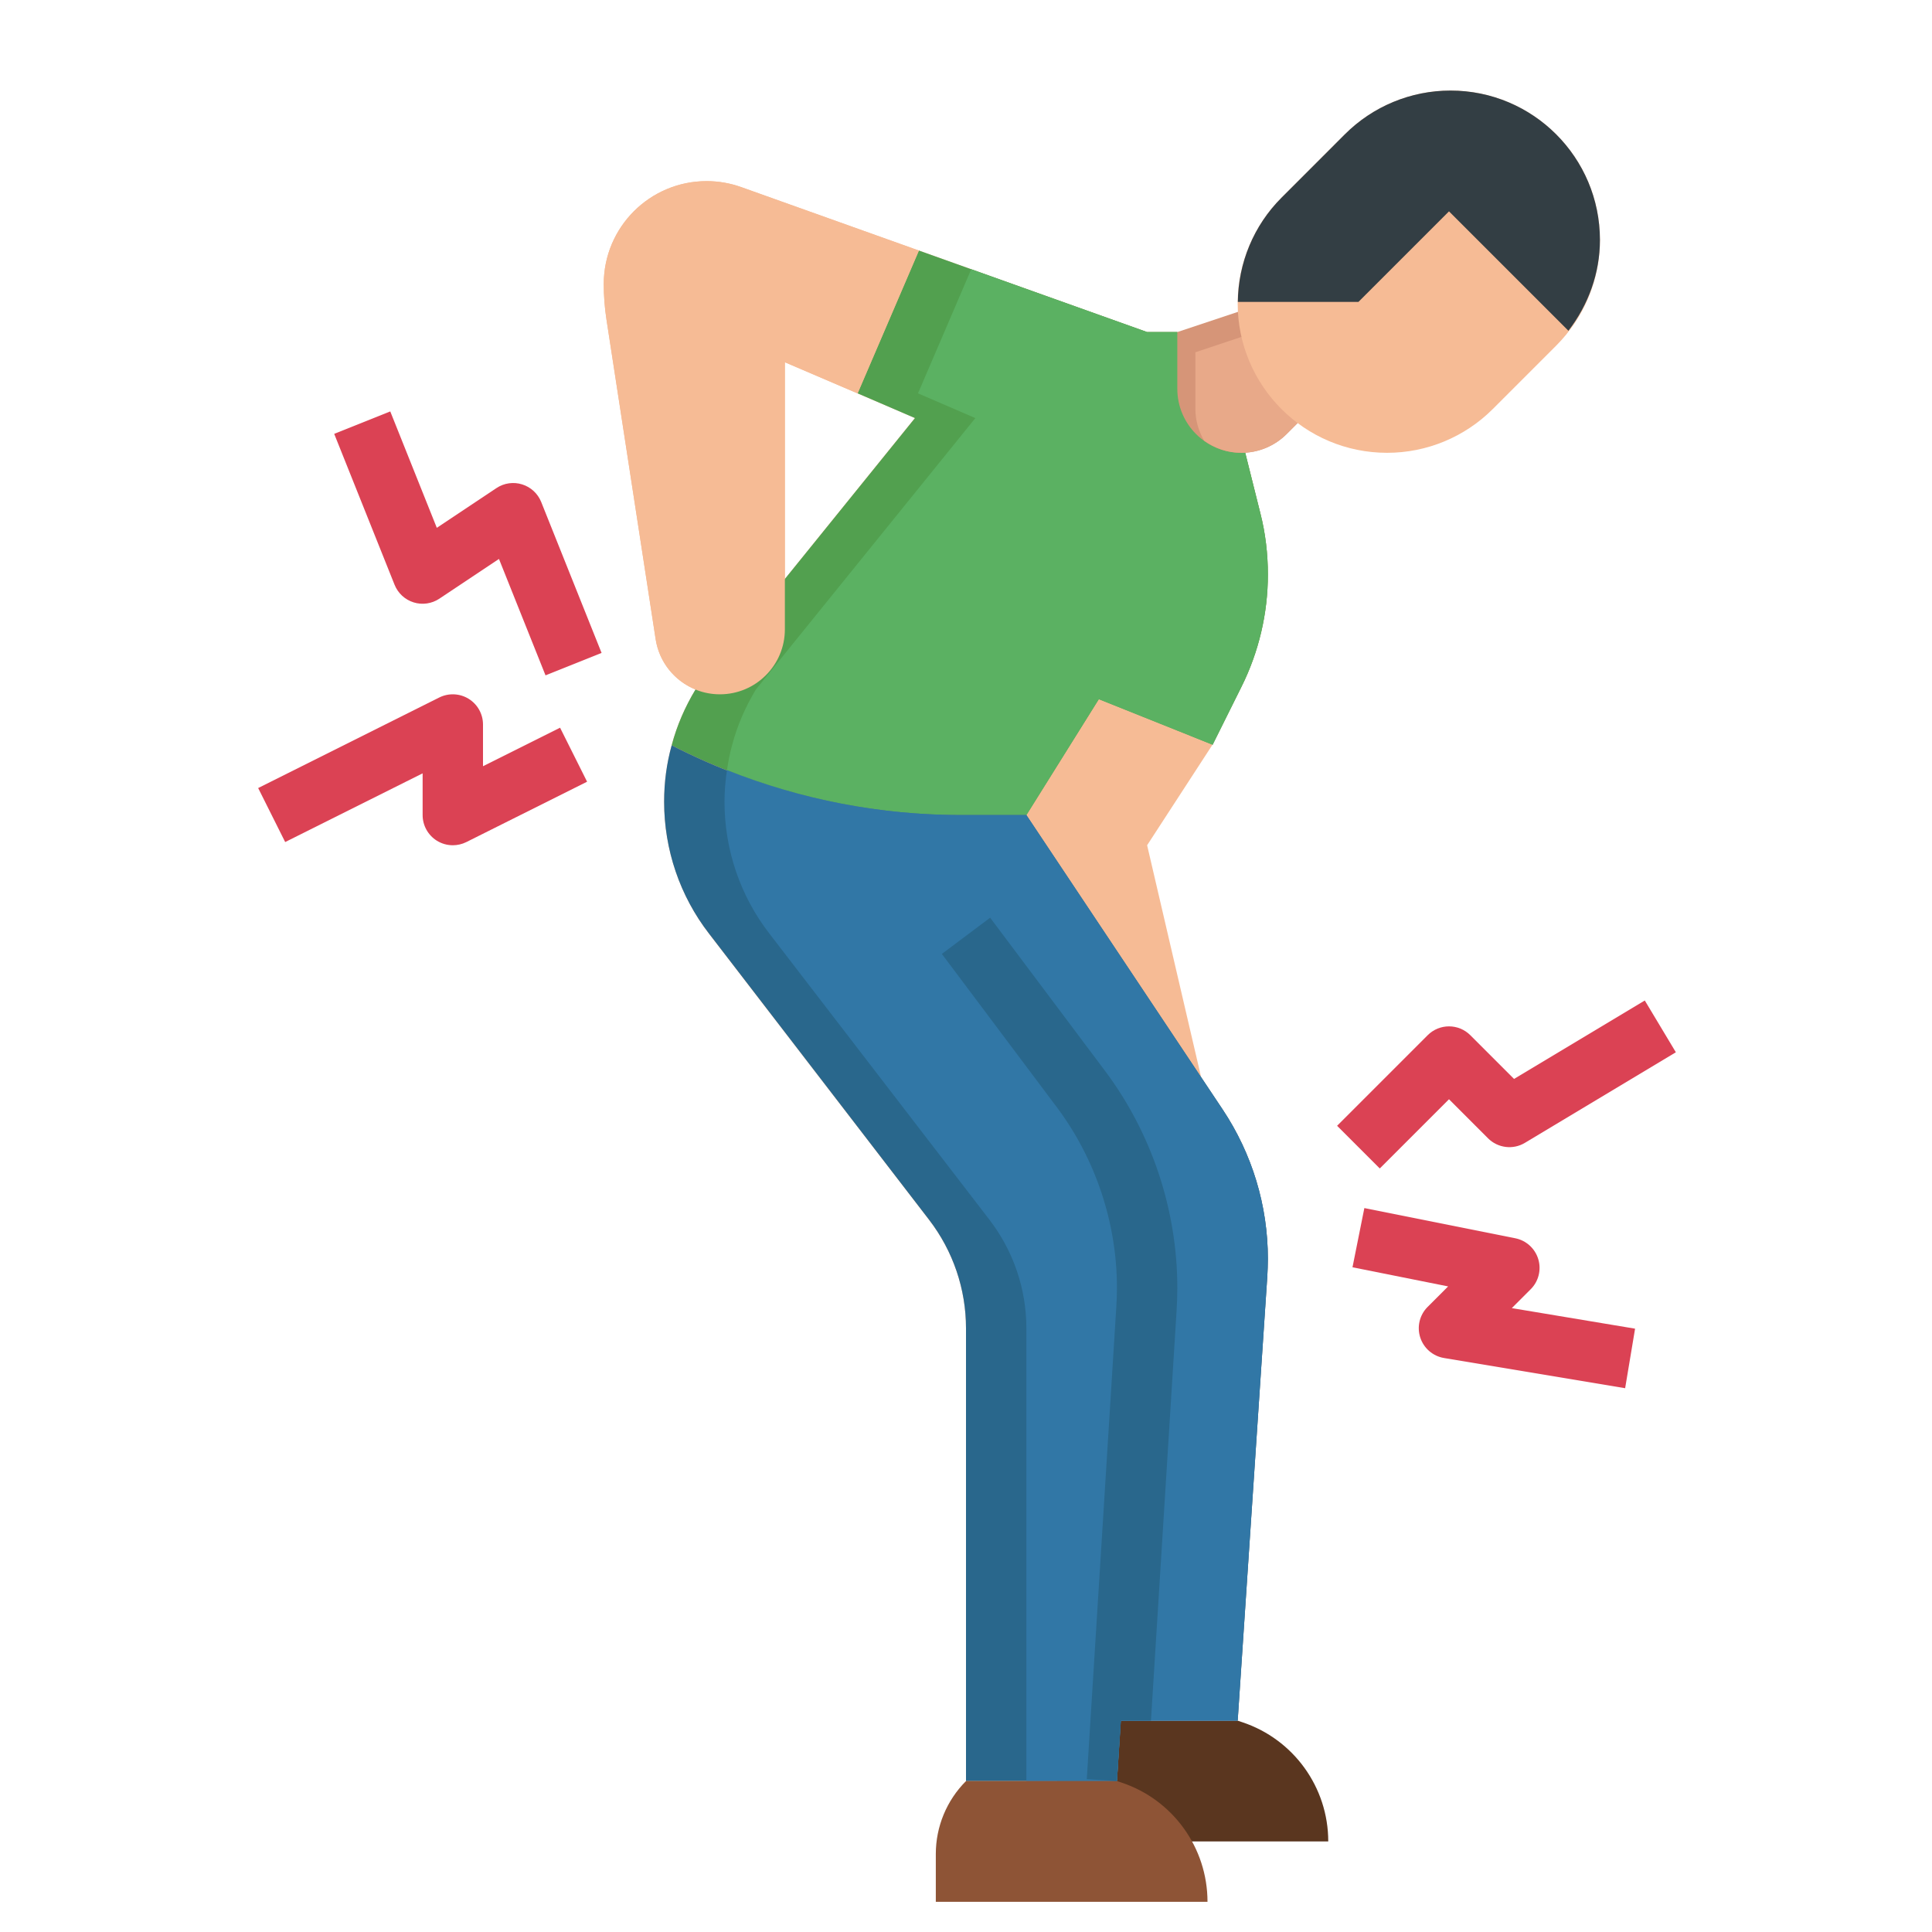
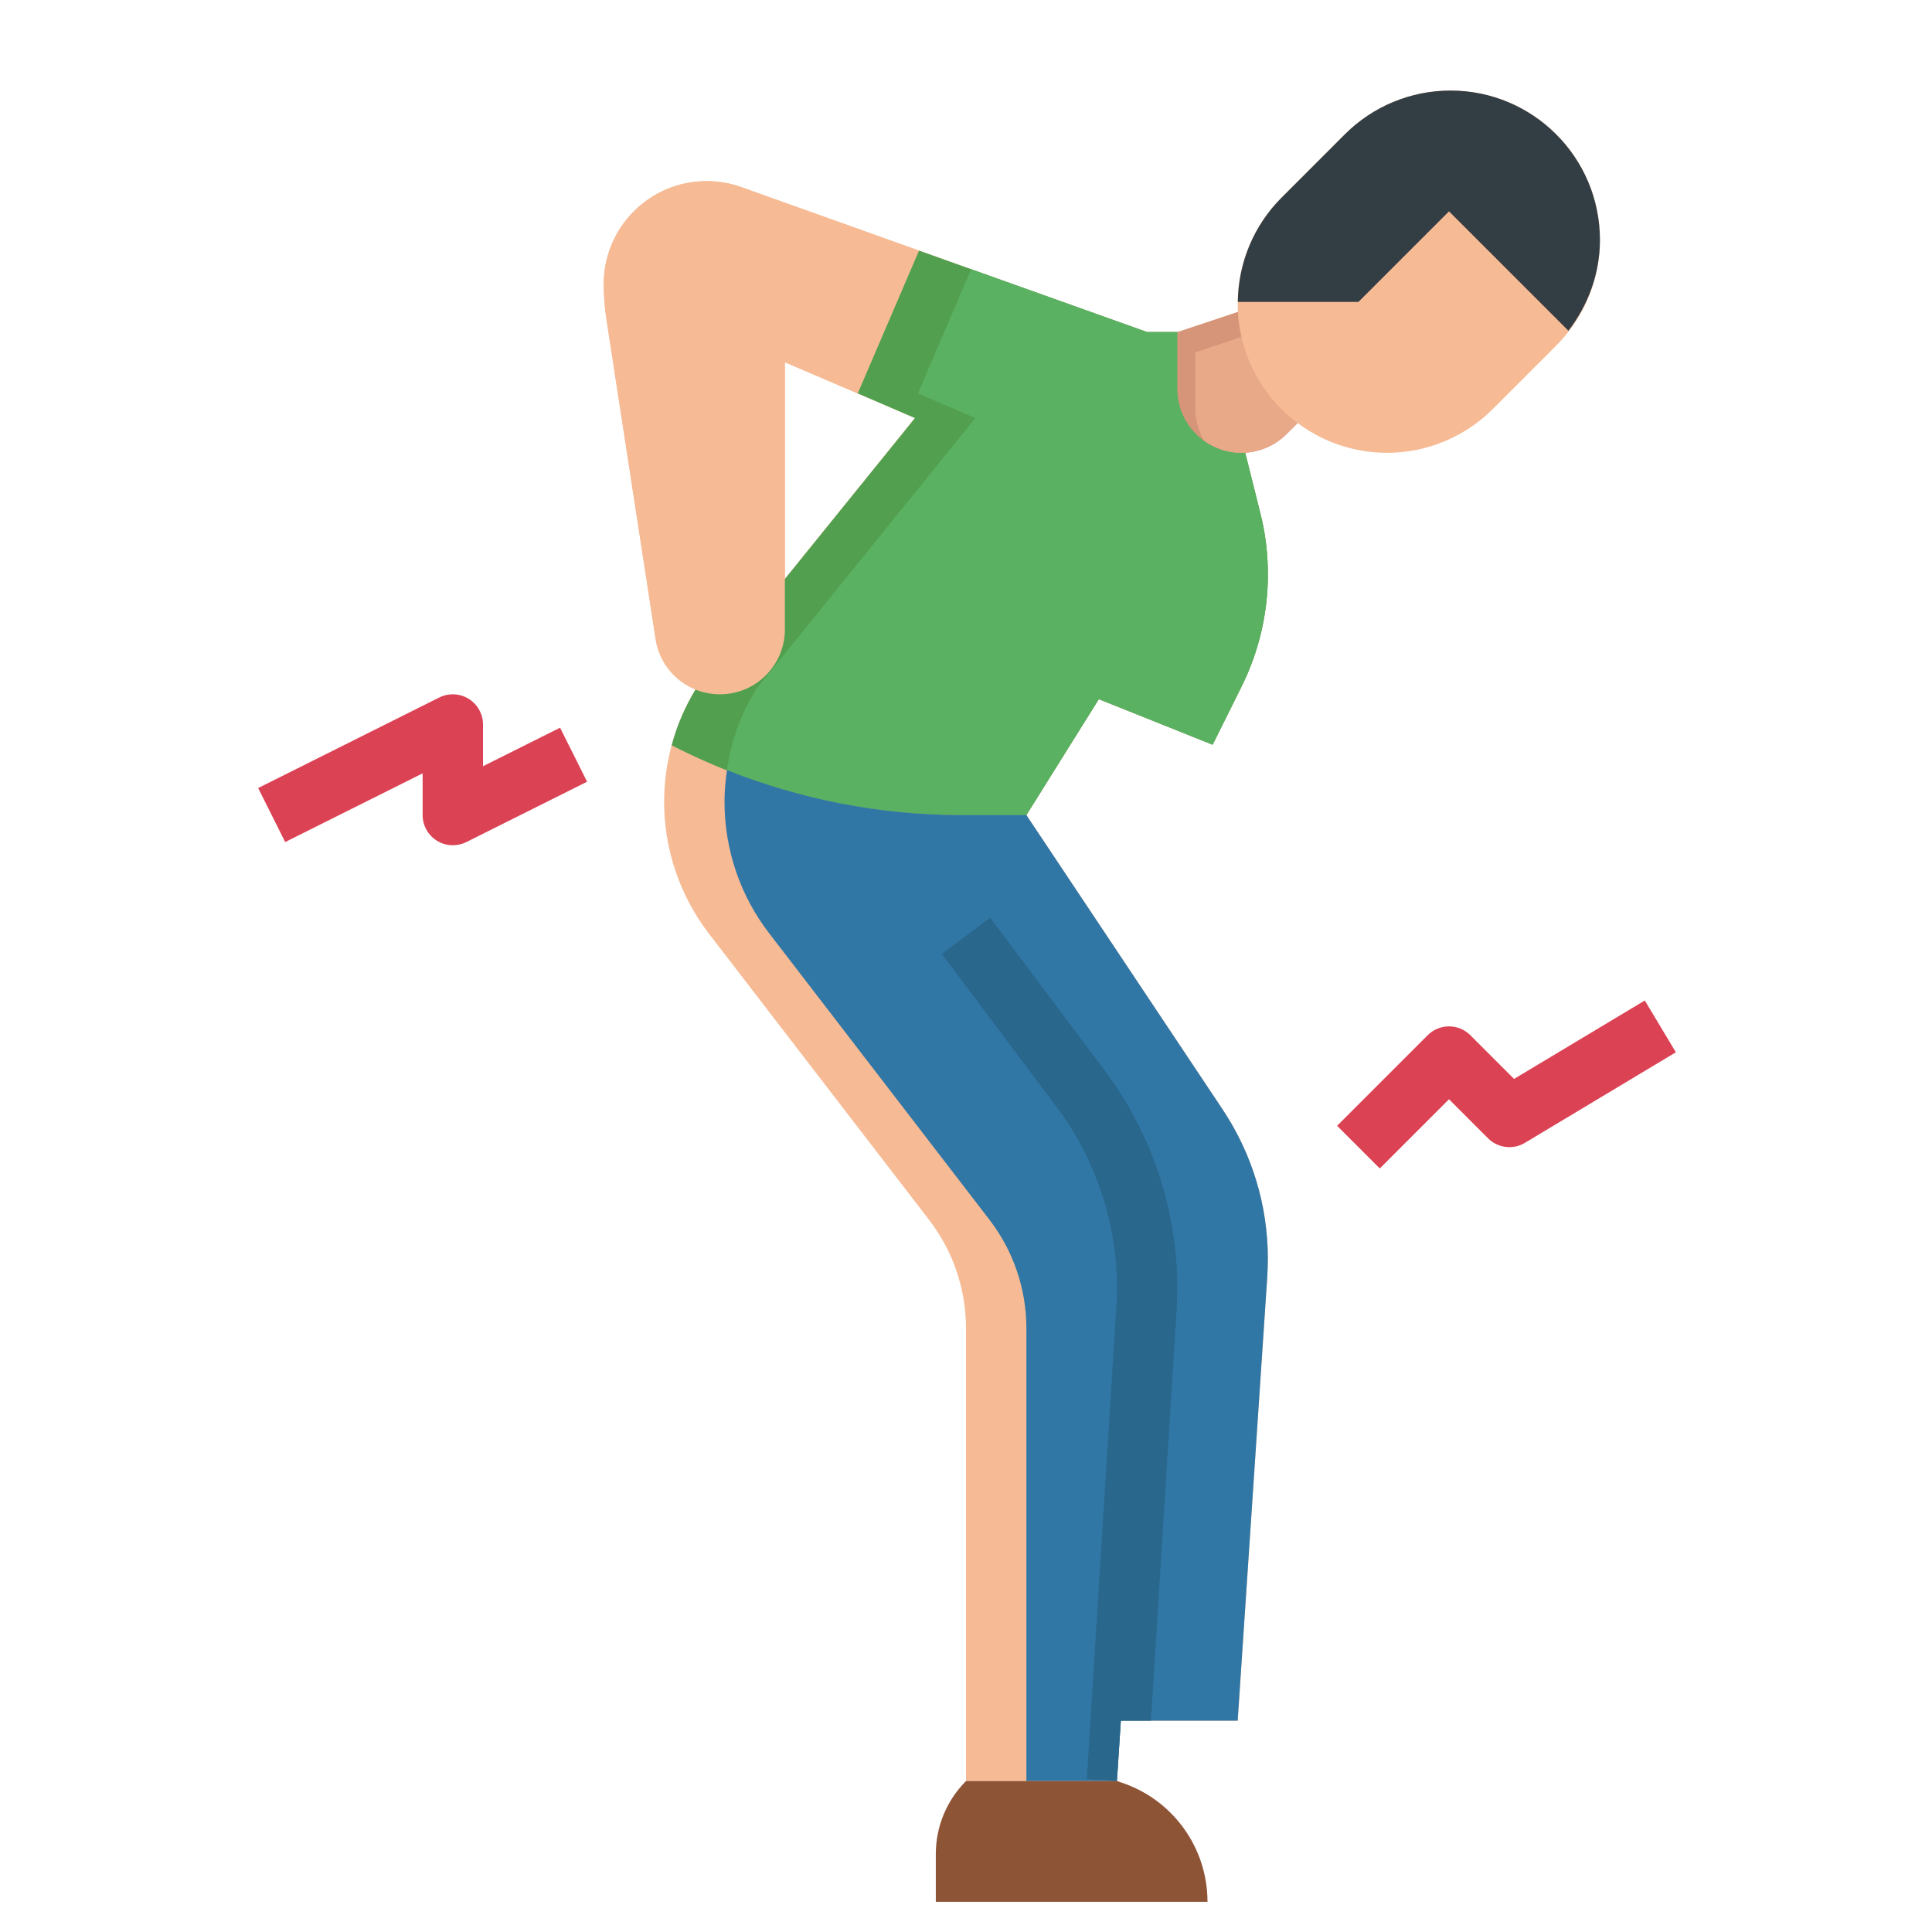
<svg xmlns="http://www.w3.org/2000/svg" id="Layer_3" height="512" viewBox="0 0 64 64" width="512">
  <g>
-     <path d="m41 57 .154.051c1.7.567 2.846 2.157 2.846 3.949h-9v-1.586c0-.906.36-1.774 1-2.414" fill="#5a361f" />
-     <path d="m40.167 24.667-2.167 3.333 1.789 7.684-5.959-8.684 3.295-5" fill="#f6bb95" />
    <path d="m34 27 2.4-3.84s3.767 1.507 3.767 1.507l.952-1.903c.58-1.16.882-2.439.882-3.735 0-.683-.084-1.363-.249-2.026l-.502-2.006-2.25-3.997h-1l-13.444-4.801c-.368-.132-.756-.199-1.147-.199-1.883 0-3.409 1.526-3.409 3.409 0 .393.03.786.09 1.174l1.629 10.591c.118.769.637 1.387 1.322 1.665l-.002.003c-.676 1.116-1.039 2.401-1.039 3.718 0 1.582.523 3.119 1.487 4.373l7.293 9.481c.791 1.029 1.22 2.289 1.22 3.586v15h5l.125-2h3.875l.98-14.703c.013-.198.02-.396.02-.594 0-1.762-.522-3.485-1.499-4.952zm-8-7.823v-7.177l4.308 1.846s-2.228 2.757-4.308 5.331z" fill="#f6bb95" />
    <path d="m42 19.03c0 1.29-.3 2.57-.88 3.73l-.95 1.91-3.77-1.51-2.4 3.84h-2.17c-3.34 0-6.62-.79-9.58-2.31.17-.65.44-1.27.79-1.85l2.96-3.66 4.31-5.33-1.9-.82 2.03-4.73 7.56 2.7h1l2.25 4 .5 2c.17.66.25 1.35.25 2.03z" fill="#52a04f" />
    <path d="m31.83 27h2.17l2.4-3.84 3.77 1.51.95-1.91c.58-1.16.88-2.44.88-3.73 0-.68-.08-1.37-.25-2.03l-.5-2-2.25-4h-1l-5.826-2.081-1.764 4.111 1.9.82-4.31 5.33-2.96 3.66c-.35.58-.62 1.2-.79 1.85-.076.271-.127.546-.168.822 2.457.976 5.082 1.488 7.748 1.488z" fill="#5bb162" />
-     <path d="m42 41.7c0 .2-.01.4-.02.6l-.98 14.7h-3.87l-.13 2h-5v-15c0-1.3-.43-2.56-1.22-3.59l-7.29-9.48c-.97-1.25-1.49-2.79-1.49-4.37 0-.64.08-1.26.25-1.87 2.96 1.52 6.24 2.31 9.58 2.31h2.17l6.5 9.75c.98 1.47 1.5 3.19 1.5 4.95z" fill="#29678c" />
    <path d="m41 57 .98-14.7c.01-.2.02-.4.02-.6 0-1.76-.52-3.48-1.5-4.95l-6.5-9.75h-.17-2c-2.666 0-5.291-.512-7.748-1.488-.051.345-.082.693-.082 1.048 0 1.58.52 3.12 1.49 4.37l7.29 9.48c.79 1.03 1.22 2.29 1.22 3.59v15h3l.13-2z" fill="#3177a6" />
    <path d="m41.008 10.331-2.008.669v1.879c0 1.171.95 2.121 2.121 2.121.563 0 1.102-.223 1.5-.621l.364-.364" fill="#d69578" />
    <path d="m39.599 11.669v1.879c0 .384.11.739.289 1.05.348.251.772.402 1.233.402.563 0 1.102-.224 1.5-.621l.364-.364-1.582-2.947z" fill="#e8a989" />
    <path d="m53 7.95c0 1.313-.521 2.572-1.45 3.5l-2.1 2.1c-.928.928-2.187 1.45-3.5 1.45-2.734 0-4.95-2.216-4.95-4.95 0-1.313.521-2.572 1.45-3.5l2.1-2.1c.929-.929 2.187-1.45 3.5-1.45 2.734 0 4.95 2.216 4.95 4.95z" fill="#f6bb95" />
    <path d="m37 59 .154.051c1.7.567 2.846 2.157 2.846 3.949h-9v-1.586c0-.906.36-1.774 1-2.414" fill="#8e5436" />
    <g>
-       <path d="m18.071 22.372-1.542-3.856-1.975 1.316c-.25.167-.565.213-.851.123-.288-.089-.52-.304-.632-.583l-2-5 1.857-.743 1.542 3.856 1.975-1.316c.25-.168.565-.213.851-.123.288.089.52.304.632.583l2 5z" fill="#db4254" />
-     </g>
+       </g>
    <g>
      <path d="m15 28c-.183 0-.365-.05-.526-.149-.294-.183-.474-.504-.474-.851v-1.382l-4.553 2.276-.895-1.789 6-3c.31-.154.678-.138.973.044.295.183.475.504.475.851v1.382l2.553-1.276.895 1.789-4 2c-.142.07-.295.105-.448.105z" fill="#db4254" />
    </g>
    <g>
      <path d="m45.707 38.707-1.414-1.414 3-3c.391-.391 1.023-.391 1.414 0l1.448 1.448 4.331-2.598 1.029 1.715-5 3c-.393.237-.897.174-1.222-.15l-1.293-1.294z" fill="#db4254" />
    </g>
    <g>
-       <path d="m53.835 45.986-6-1c-.369-.062-.673-.324-.788-.681s-.02-.748.245-1.012l.679-.679-3.168-.634.393-1.961 5 1c.361.072.654.338.761.691s.011.736-.25.997l-.626.626 4.083.681z" fill="#db4254" />
-     </g>
+       </g>
    <path d="m48.05 3c-1.313 0-2.572.521-3.5 1.45l-2.1 2.101c-.916.916-1.431 2.155-1.445 3.45h3.995l3-3 3.956 3.956c.662-.862 1.044-1.91 1.044-3.007 0-2.734-2.216-4.95-4.95-4.95z" fill="#333e44" />
    <path d="m28.409 13.032-2.409-1.032v8.847c0 1.189-.964 2.153-2.153 2.153-1.063 0-1.966-.775-2.128-1.826l-1.629-10.59c-.06-.389-.09-.781-.09-1.175 0-1.883 1.526-3.409 3.409-3.409.391 0 .779.067 1.147.199l5.884 2.101" fill="#f6bb95" />
    <path d="m38.127 57 .85-13.596c.015-.248.023-.498.023-.747 0-2.574-.85-5.125-2.395-7.183l-3.805-5.074-1.6 1.2 3.806 5.074c1.286 1.715 1.994 3.84 1.994 5.983 0 .208-.007.416-.02.622l-.979 15.658.999.063.13-2z" fill="#29678c" />
  </g>
</svg>